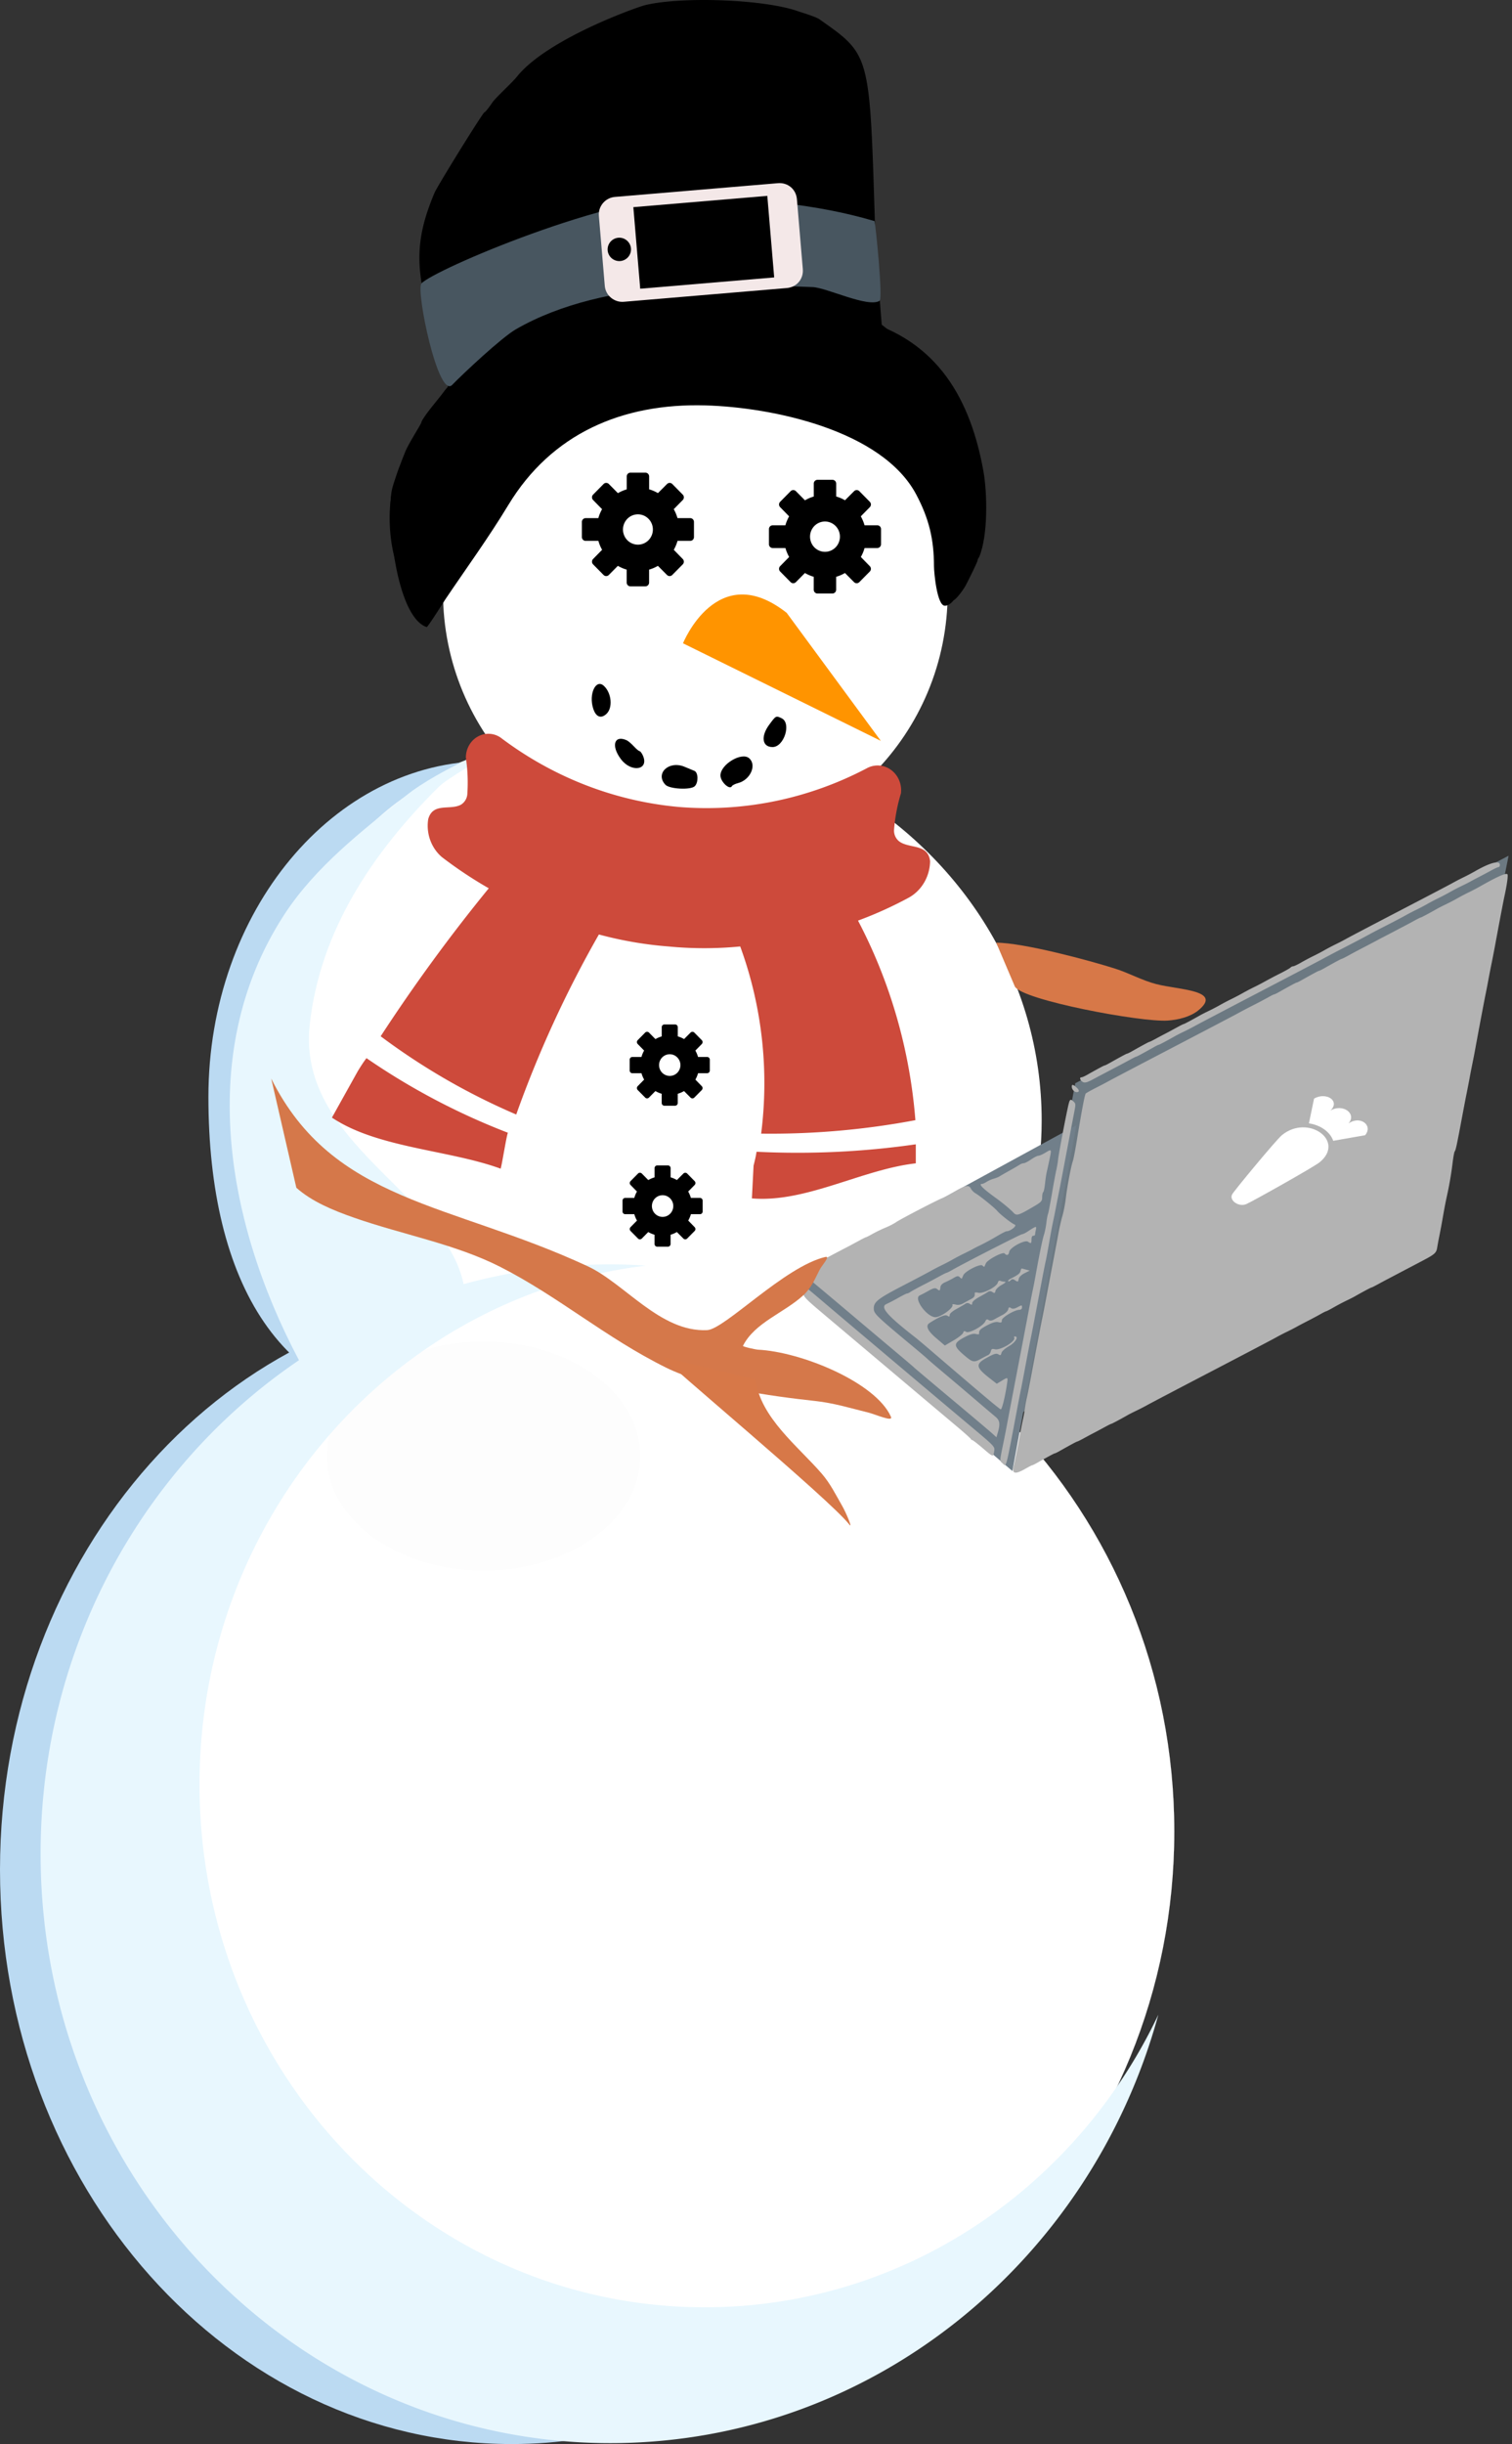
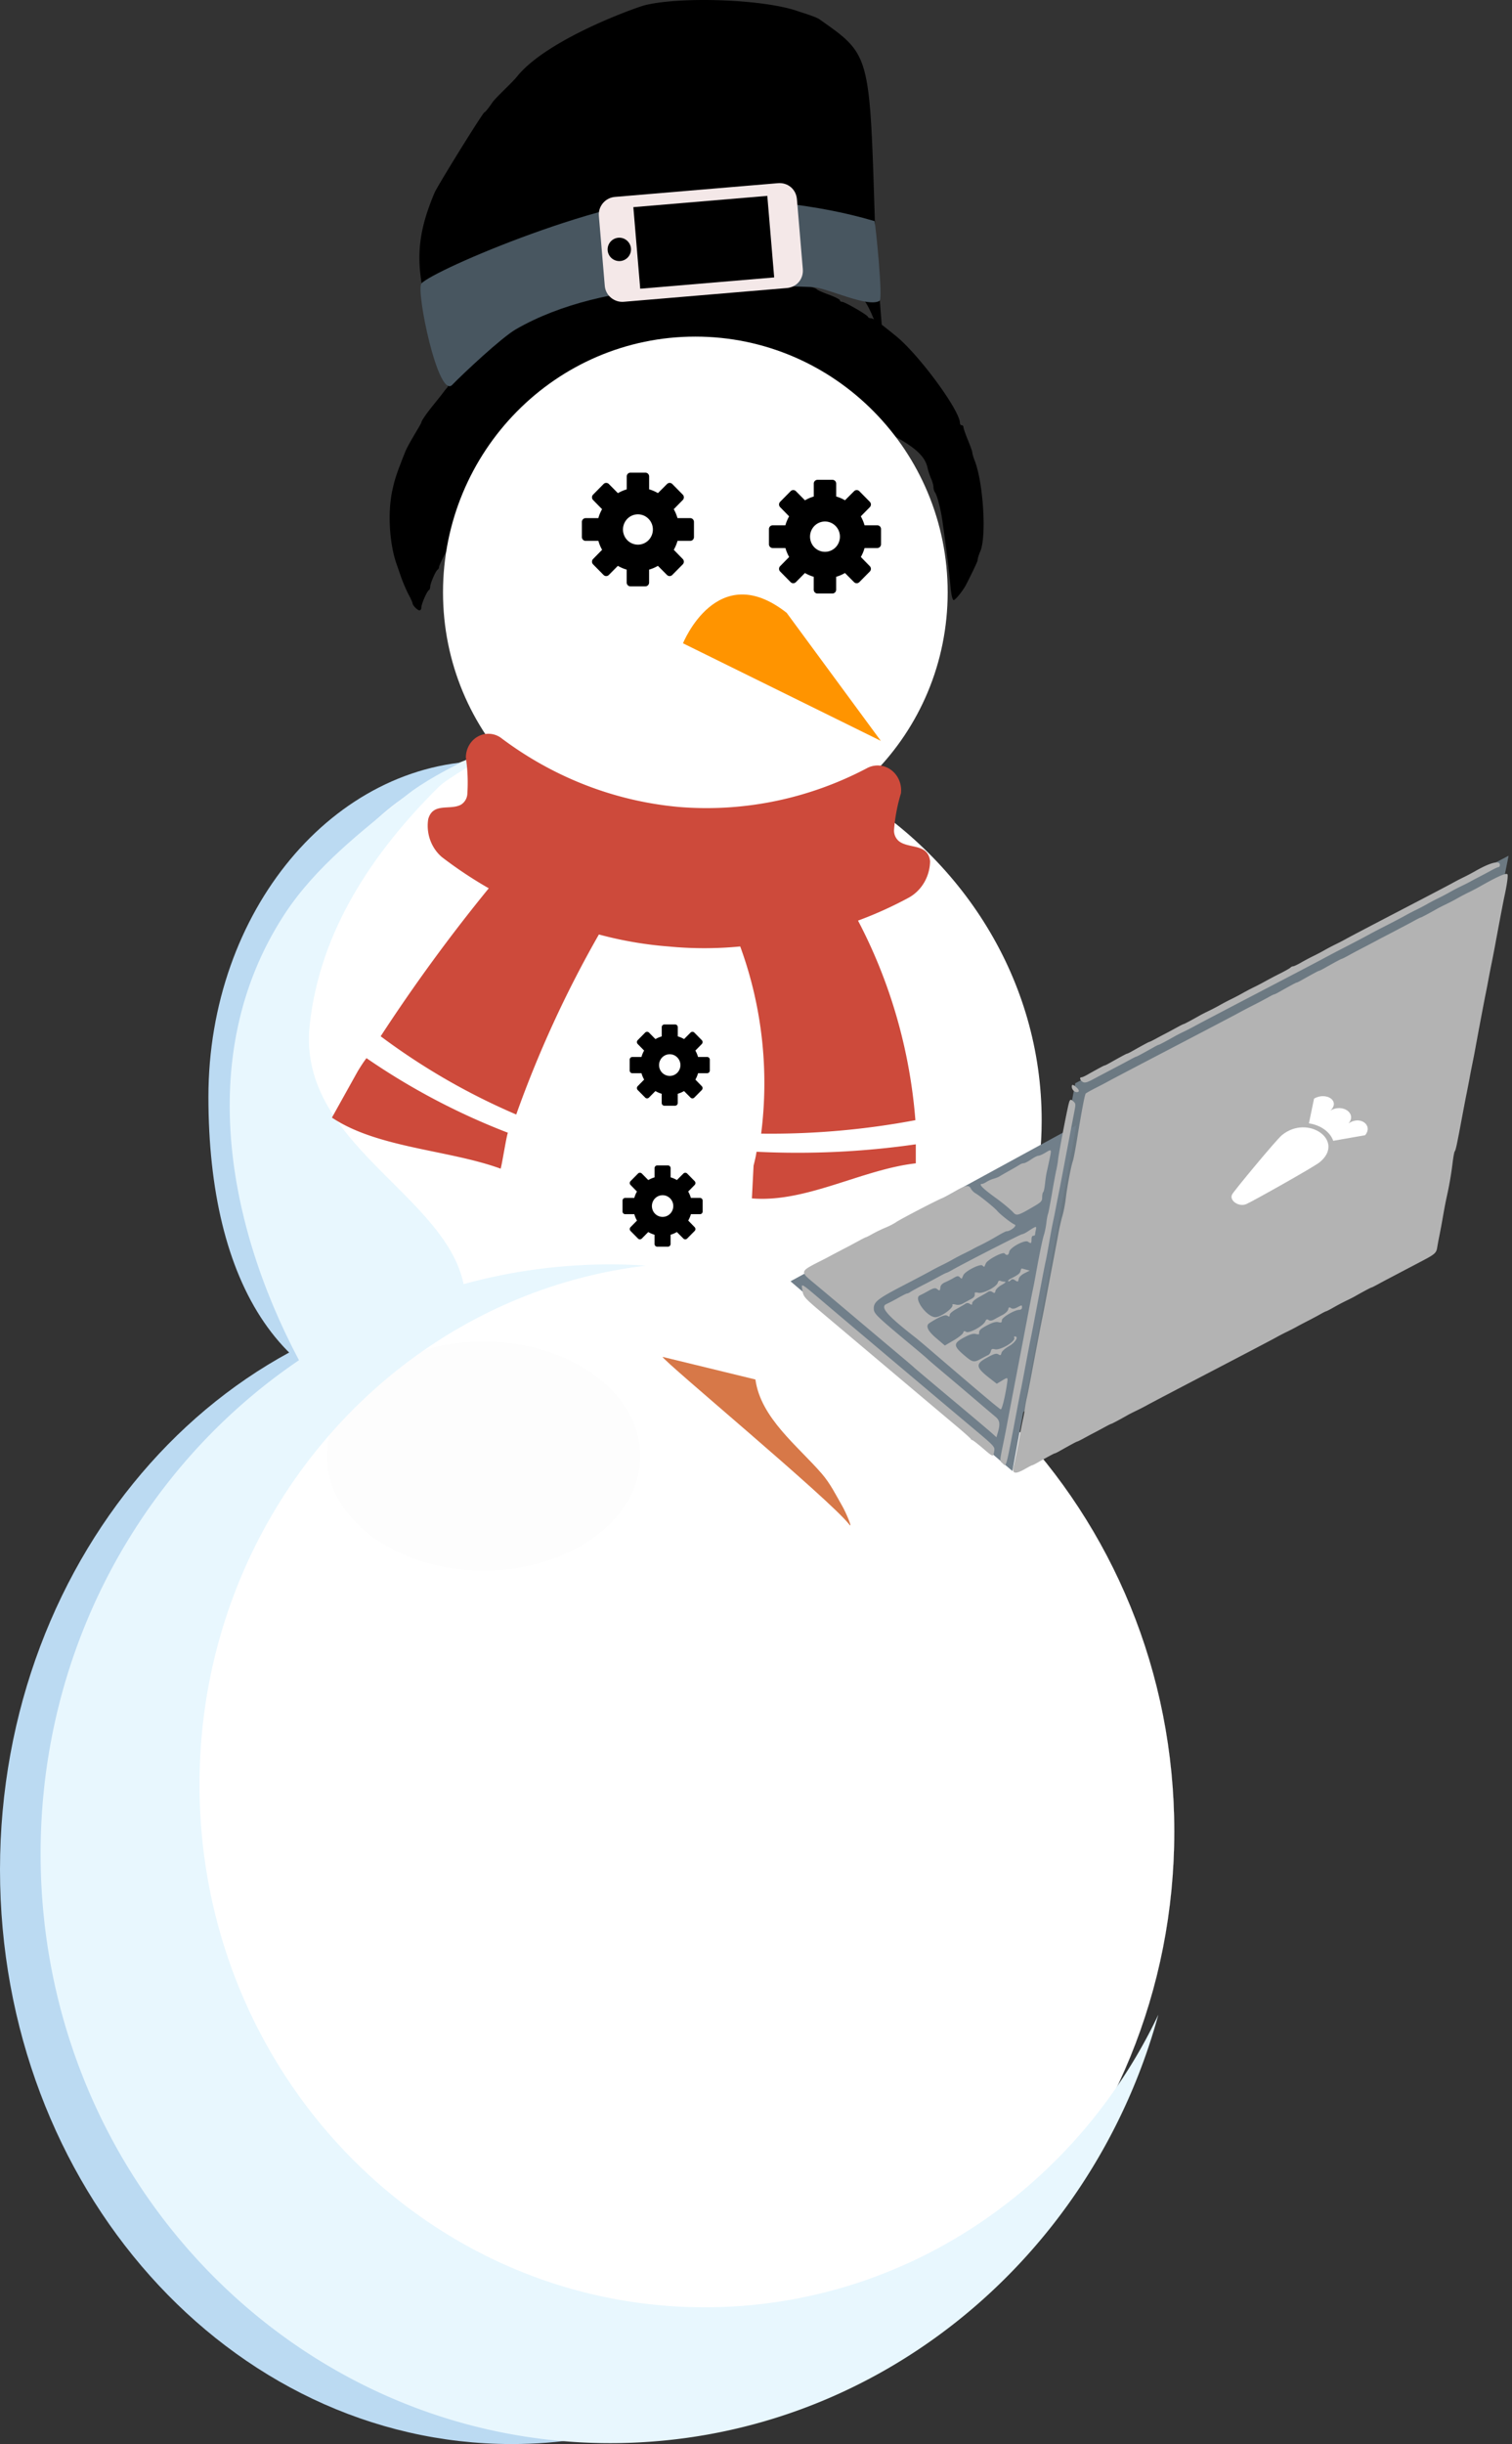
<svg xmlns="http://www.w3.org/2000/svg" width="237" height="383" viewBox="0 0 237 383" fill="none">
  <rect x="0" y="0" width="237" height="383" fill="#333333" stroke="none" />
  <path fill-rule="evenodd" clip-rule="evenodd" d="M99.308 42.542c-1.265.285-3.012.752-3.872 1.039-.865.286-2.254.745-3.093 1.02-.838.276-1.735.63-2 .791-.265.16-.622.29-.79.29-1.99 0-12.111 6.895-15.372 10.474-1.676 1.838-4.531 5.063-4.531 5.118 0 .035-.811 1.064-1.8 2.287-.99 1.222-1.801 2.403-1.801 2.622 0 .22-2.028 3.345-2.542 4.644-1.34 3.382-1.616 4.2-2.01 6.01-.752 3.468-.471 8.327.664 11.559.124.354.454 1.297.73 2.095.281.798.795 1.992 1.141 2.653.352.661.633 1.288.633 1.394 0 .32.773 1.11 1.086 1.11.168 0 .298-.205.298-.457 0-.538.876-2.556 1.179-2.712.113-.06.205-.301.205-.538 0-.517.887-2.534 1.179-2.686.113-.06.205-.236.205-.394 0-.626 4.629-8.98 5.532-9.975.075-.088.616-.85 1.2-1.692a50.849 50.849 0 0 1 1.936-2.623c.487-.602 1.265-1.58 1.73-2.177 1.147-1.46 3.196-3.484 4.428-4.374.293-.214 1.596-1.169 2.888-2.121 1.292-.952 2.98-1.99 3.736-2.305a60.996 60.996 0 0 0 1.941-.836c2.282-1.085 4.78-1.818 7.884-2.312 3.834-.61 14.864-.524 18.546.145 4.445.805 8.046 1.77 8.473 2.269.114.126.525.231.914.232.395.001 1.071.218 1.509.483.437.265 1.027.482 1.319.482.286 0 .741.138 1.006.305.265.168 1.265.604 2.216.97.958.365 1.952.796 2.217.957.26.16.974.541 1.585.845 5.19 2.588 7.072 4.134 7.51 6.176.103.472.352 1.231.557 1.686.2.455.368 1.052.373 1.327 0 .275.097.638.222.806.362.504.924 2.666 1.195 4.608.649 4.594 1.081 8.123 1.249 10.124.108 1.295.308 2.176.497 2.176.303 0 1.482-1.546 1.86-2.247.379-.703 1.898-3.747 1.898-3.996 0-.249.184-.869.411-1.376 1-2.238.498-10.662-.854-14.189-.216-.56-.389-1.148-.389-1.31 0-.162-.309-1.046-.693-1.965-.378-.918-.692-1.816-.692-1.994 0-.178-.124-.324-.275-.324-.152 0-.276-.147-.276-.326 0-1.98-6.375-10.665-9.998-13.624-2.568-2.097-3.579-2.813-3.969-2.813-.211 0-.422-.109-.476-.242-.119-.316-3.622-2.337-4.049-2.337-.184 0-.33-.11-.33-.242 0-.133-.779-.526-1.731-.874-.951-.348-1.789-.718-1.865-.823-.13-.172-.714-.365-3.877-1.273-.535-.153-2.341-.594-4.012-.98-1.676-.386-3.233-.828-3.461-.982-.74-.499-14.81-.157-17.394.422z" fill="#000" />
  <path fill-rule="evenodd" clip-rule="evenodd" d="M101.116.807c-1.261.308-15.343 5.283-20.094 11.213-.796.994-3.308 3.243-3.869 4.072-.555.83-1.105 1.51-1.223 1.511-.224.005-7.352 11.502-7.828 12.63-3.023 7.176-3.124 11.93-.415 20.556.308.983.56 1.99.56 2.239 0 .248.331 1.64.74 3.095a452.6 452.6 0 0 1 1.178 4.272c1.705 6.425 1.845 6.583 3.186 3.556 1.155-2.606 4.666-8.294 6.275-10.166.69-.8 1.25-1.628 1.25-1.84 0-.212.197-.386.433-.386.235 0 .431-.205.431-.457 0-.25.32-.587.718-.748.393-.16.718-.478.718-.706 0-.228.123-.415.28-.415.157 0 1.128-.837 2.16-1.86 1.031-1.024 2.007-1.86 2.17-1.86.168 0 .841-.487 1.503-1.081.662-.595 1.918-1.46 2.781-1.925.87-.463 1.84-1.002 2.154-1.196.32-.195 1.48-.702 2.585-1.127l3.158-1.219c3.589-1.392 16.218-2.414 17.508-1.415.32.247 1.368.563 2.339.704 1.906.278 4.262 1.082 5.041 1.724.269.22 1.015.536 1.655.702.639.165 1.161.46 1.161.653 0 .195.353.458.79.586.836.246 2.698 1.344 2.939 1.733.269.431 2.052 1.86 2.327 1.86.146 0 .78.524 1.408 1.163 2.08 2.132 4.458 11.734 3.516 8.878-.157-.482-1.363-15.742-1.525-21.062-.819-26.189-.729-25.863-8.676-31.466-.6-.42-2.939-1.114-3.297-1.242-5.25-1.895-18.283-2.375-24.037-.976z" fill="#000" />
  <path d="M95.06 115.258c1.056 0 1.912-1.439 1.912-3.214 0-1.776-.856-3.215-1.911-3.215-1.056 0-1.912 1.439-1.912 3.215 0 1.775.856 3.214 1.912 3.214zm7.142 1.68c.741-.002.332-.002-.914.002l-3.595.01c-.74.002-.332.002.914-.002l3.595-.01zm7.758 8.757c.621-.501.103-1.509-1.156-2.25-1.259-.742-2.783-.937-3.404-.435-.62.501-.103 1.508 1.157 2.25 1.259.741 2.783.936 3.403.435zm9.305-6.059l-3.728.01-.949.003 3.727-.01.95-.003zm6.486-6.44l-3.545-.01-.9-.003 3.544.011c1.228.004 1.631.005.901.002z" fill="#000" />
  <path fill-rule="evenodd" clip-rule="evenodd" d="M76.527 117.911c3.883 12.446 16.358 21.172 29.656 21.172 11.111 0 20.815-6.292 25.972-15.623 18.659 10.734 31.122 30.069 31.122 52.116 0 33.707-29.13 61.072-65.01 61.072-35.879 0-65.008-27.365-65.008-61.072 0-26.961 17.446-49.579 43.268-57.665z" fill="#fff" />
  <path d="M108.992 132.9c21.844 0 39.552-17.942 39.552-40.075 0-22.133-17.708-40.076-39.552-40.076S69.44 70.692 69.44 92.825 87.148 132.9 108.992 132.9z" fill="#fff" />
-   <path fill-rule="evenodd" clip-rule="evenodd" d="M107.259 120.143c.606.248 1.325.544 1.59.658.611.263.643 1.832.048 2.407-.638.617-3.947.451-4.596-.23-1.654-1.747.514-3.827 2.958-2.835zm10.166-1.323c1.232 1.067.189 3.403-1.741 3.897-.449.114-.882.33-.958.479-.351.665-1.8-.685-1.8-1.679 0-1.726 3.32-3.717 4.499-2.697zm-19.177-2.806c.221.101.719.525 1.103.941.383.416.789.757.903.757.108 0 .335.295.502.657 1.055 2.297-1.784 2.785-3.433.591-1.584-2.103-1.038-3.844.925-2.946zm24.259-3.463c1.585.745.401 4.519-1.416 4.519-1.622 0-1.876-1.661-.53-3.488 1.06-1.444 1.065-1.446 1.946-1.031zm-27.841-5.061c1.21 1.134 1.41 3.45.383 4.392-.854.784-1.638.473-2.06-.816-.751-2.296.411-4.765 1.677-3.576zm56.446-16.645c.305-.617-1.22 4.085-3.008 4.08-1.24-.005-1.705-5.253-1.706-6.179-.006-4.232-.774-7.456-2.775-11.239-5.325-10.067-22.48-13.685-33.081-13.98-13.038-.36-24.098 4.436-30.859 15.605-3.123 5.16-6.5 9.78-9.854 14.756-.16.237-2.786 4.43-2.947 4.378-4.934-1.617-6.402-17.981-5.395-21.752 1.7-6.368 6.772-9.33 11.243-13.887 15.93-16.238 40.295-18.24 61.944-12.608 12.539 3.26 17.512 12.95 19.466 23.783.62 3.439.753 10.092-.653 13.48" fill="#000" />
  <path fill-rule="evenodd" clip-rule="evenodd" d="M158.545 222.789l9.998-53.033 67.923-35.657-6.034 30.197-71.887 58.493z" fill="#6C7982" />
-   <path fill-rule="evenodd" clip-rule="evenodd" d="M123.314 96.044l14.753 20.055-31.01-15.289s5.372-13.362 16.257-4.766z" fill="#FF9400" />
+   <path fill-rule="evenodd" clip-rule="evenodd" d="M123.314 96.044l14.753 20.055-31.01-15.289s5.372-13.362 16.257-4.766" fill="#FF9400" />
  <path d="M96.34 377.731c48.448 0 87.724-40.619 87.724-90.725 0-50.106-39.276-90.726-87.725-90.726-48.449 0-87.725 40.62-87.725 90.726s39.276 90.725 87.725 90.725z" fill="#fff" stroke="#fff" stroke-width=".011" stroke-miterlimit="1.5" stroke-linecap="round" stroke-linejoin="round" />
  <path fill-rule="evenodd" clip-rule="evenodd" d="M81.008 203.023c-36.227 5.963-64.173 43.634-64.173 89.148 0 49.624 33.224 89.923 74.165 89.995-3.526.56-7.126.834-10.783.834C35.944 383 0 342.673 0 292.999 0 243.328 35.944 203 80.217 203l.791.023z" fill="#BBDAF2" />
  <path fill-rule="evenodd" clip-rule="evenodd" d="M76.874 119.268c-19.769 3.488-35.019 25.52-35.019 52.138 0 29.023 18.13 52.592 40.472 52.634-1.925.327-12.102-3.306-14.097-3.306-24.16 0-35.561-19.791-35.561-48.843 0-29.05 19.614-52.636 43.773-52.636l.432.013z" fill="#BBDAF2" />
  <path d="M75.8 246.129c13.567 0 24.565-8.038 24.565-17.952 0-9.915-10.998-17.952-24.565-17.952-13.567 0-24.565 8.037-24.565 17.952 0 9.914 10.998 17.952 24.565 17.952z" fill="#FDFDFD" />
  <path fill-rule="evenodd" clip-rule="evenodd" d="M181.562 315.727c-10.602 38.733-45.067 67.13-85.896 67.13-49.287 0-89.302-41.383-89.302-92.359 0-50.974 40.015-92.359 89.302-92.359 1.873 0 3.732.059 5.568.197-39.364 4.711-69.962 39.354-69.962 81.33 0 1.942.066 3.872.194 5.779l.022.304c.132 1.853.323 3.693.574 5.519l.014.103.035.251.037.255c.05.34.1.68.153 1.016l.04.255a88.804 88.804 0 0 0 .228 1.348l.03.165.045.251.022.116c.049.269.1.538.152.811l.015.076.049.25.052.26c.074.367.15.73.228 1.092l.03.139.052.237c.042.193.085.385.13.582l.04.175.056.246c.02.08.039.165.058.246l.05.21c.09.376.182.752.278 1.128l.034.135.063.246.064.242.058.223c.04.153.081.305.122.453l.015.058.036.13c.094.344.19.685.287 1.025l.016.053.17.582c.223.757.458 1.509.701 2.256.29.882.592 1.76.91 2.632.079.215.159.435.238.645l.023.058.087.237.089.229.032.085a83.28 83.28 0 0 0 2.095 4.982l.086.188.064.139a83.078 83.078 0 0 0 2.795 5.47l.049.089.044.076c13.714 24.423 39.28 40.855 68.529 40.855 31.199 0 58.209-18.697 71.099-45.841z" fill="#E8F7FE" />
  <path fill-rule="evenodd" clip-rule="evenodd" d="M48.865 219.291c5.905-4.811 23.67-8.932 16.463-11.43-3.117-1.08 7.634-3.125 7.639-3.297.43-16.371-26.607-24.05-24.42-43.987 1.616-14.736 9.866-26.948 20.112-37.164 1.81-1.806 6.555-3.904 7.506-5.728.505-.97-2.004.881-2.989 1.358-3.085 1.495-6.856 3.494-9.533 5.632-6.92 5.528-14.22 11.181-19.075 18.636-14.516 22.287-8.653 50.221 3.333 71.757" fill="#E8F7FE" />
  <path fill-rule="evenodd" clip-rule="evenodd" d="M168.72 176.34l-44.813 24.448 34.78 29.736 10.033-54.184z" fill="#717F8A" />
  <path d="M140.877 131.795a2.158 2.158 0 0 1-.74-1.752 26.708 26.708 0 0 1 1.082-5.718c.169-1.4-.398-2.789-1.484-3.624a3.527 3.527 0 0 0-3.725-.383c-9.151 4.85-19.384 6.975-29.598 6.14-10.075-.906-19.726-4.661-27.938-10.868a3.371 3.371 0 0 0-3.627-.138c-1.138.66-1.84 1.93-1.82 3.303.28 1.899.356 3.822.22 5.741a2.127 2.127 0 0 1-.961 1.583c-1.683.969-4.427-.4-5.167 2.298-.345 2.239.469 4.499 2.14 5.931a65.697 65.697 0 0 0 7.353 4.894 268.904 268.904 0 0 0-16.944 23.189 103.427 103.427 0 0 0 21.248 12.261 175.403 175.403 0 0 1 12.958-28.213 59.343 59.343 0 0 0 10.894 1.879c3.744.36 7.514.36 11.258 0 3.418 9.329 4.544 19.418 3.282 29.329 8.104.103 16.197-.605 24.176-2.109-.864-10.975-3.932-21.633-8.994-31.272a61.574 61.574 0 0 0 8.01-3.628c1.99-1.127 3.249-3.298 3.286-5.677-.319-2.849-3.346-1.899-4.909-3.165v-.001zM52.03 175.136c7.126 4.781 18.388 5.051 26.444 8.005.223-.706.892-5.029 1.134-5.634a106.643 106.643 0 0 1-22.163-11.686c-.484.624-.93 1.33-1.372 2.055l-4.043 7.26zm65.828 12.661c8.471.714 17.247-4.539 25.692-5.495v-2.981a130.069 130.069 0 0 1-24.966 1.167c-.102.726-.284 1.451-.465 2.177l-.261 5.132z" fill="#CD4A3B" />
  <path fill-rule="evenodd" clip-rule="evenodd" d="M235.095 135.531c0 .192-.088.348-.196.348-.107 0-.588.215-1.068.477-.923.504-1.172.636-2.36 1.255a45.93 45.93 0 0 0-1.115.598c-.205.115-.8.415-1.325.665-.523.251-1.318.666-1.765.924-.447.257-1.242.675-1.766.928s-1.318.67-1.766.928a33.65 33.65 0 0 1-1.765.928c-.524.253-1.318.669-1.766.924-.447.255-1.775.952-2.95 1.55a106.372 106.372 0 0 0-2.881 1.506c-.409.231-1.998 1.067-3.531 1.858a198.246 198.246 0 0 0-3.532 1.854c-.409.229-4.883 2.575-9.943 5.214-5.06 2.639-9.566 5.004-10.013 5.255-.447.25-1.242.66-1.766.911a29 29 0 0 0-1.324.668c-1.252.715-2.535 1.399-2.626 1.399-.058 0-.37.149-.691.331-1.798 1.014-2.746 1.525-2.832 1.525-.054 0-.491.215-.97.477-.48.262-1.061.575-1.291.696l-.837.438-1.347.709-1.348.709c-.23.121-.606.322-.836.446-1.116.607-1.472.696-1.824.461-.39-.26-.486-.688-.155-.688.112 0 .467-.148.789-.33 1.831-1.034 2.746-1.526 2.84-1.526.058 0 .369-.149.692-.33 1.83-1.034 2.746-1.526 2.84-1.526.058 0 .369-.149.691-.331 1.798-1.015 2.745-1.525 2.831-1.525.054 0 .491-.215.971-.477s1.04-.561 1.244-.665c.421-.213.916-.479 2.174-1.165.48-.263.917-.477.97-.477.084 0 1.403-.705 2.618-1.399.204-.117.8-.418 1.324-.669a31.6 31.6 0 0 0 1.766-.923 33.299 33.299 0 0 1 1.766-.928 34.053 34.053 0 0 0 1.765-.928 33.693 33.693 0 0 1 1.766-.928 36.671 36.671 0 0 0 1.766-.922 63.583 63.583 0 0 1 2.299-1.208c.818-.41 1.566-.836 1.664-.945a.643.643 0 0 1 .413-.199c.13 0 .678-.256 1.218-.57a34.815 34.815 0 0 1 1.933-1.029c.524-.252 1.318-.67 1.765-.928a34.468 34.468 0 0 1 1.766-.928 36.184 36.184 0 0 0 1.765-.92c.448-.254 4.159-2.201 8.248-4.328 4.089-2.126 7.8-4.072 8.248-4.324a37.1 37.1 0 0 1 1.765-.919 33.693 33.693 0 0 0 1.766-.928c2.4-1.382 3.926-1.778 3.926-1.019zm1.201 1.493c.105.212-.089 1.629-.446 3.263-.197.902-.684 3.447-1.4 7.309a178.954 178.954 0 0 1-.647 3.364c-.096.447-.311 1.543-.477 2.436-.166.893-.378 1.99-.472 2.436-.179.856-1.114 5.799-1.579 8.353-.151.829-.353 1.874-.448 2.32a122.3 122.3 0 0 0-.474 2.436 150.88 150.88 0 0 1-.473 2.436c-.094.447-.424 2.17-.734 3.828-.792 4.241-.975 5.088-1.123 5.221-.072.064-.225.899-.339 1.856a55.097 55.097 0 0 1-.955 5.452 83.89 83.89 0 0 0-.549 2.9 125.36 125.36 0 0 1-.561 3.016 49.988 49.988 0 0 0-.344 1.846c-.134.847-.371 1.058-2.353 2.1l-1.348.708-.836.438-1.348.709-1.347.709-.837.438c-.23.121-.811.434-1.29.696-.481.263-.917.477-.971.477-.084 0-1.403.705-2.617 1.399-.205.117-.79.413-1.301.658a36.96 36.96 0 0 0-1.987 1.051c-.581.332-1.105.604-1.163.604-.059 0-.462.202-.895.449-.433.248-1.332.727-1.996 1.067-.664.339-1.459.758-1.766.932-.306.173-.986.522-1.51.775s-1.318.667-1.766.92c-.447.254-4.952 2.619-10.013 5.256-5.059 2.638-9.565 5.002-10.013 5.254-.447.252-1.241.663-1.765.913-.524.251-1.12.552-1.325.669-1.214.693-2.533 1.398-2.617 1.398-.054 0-.491.215-.97.477a110.377 110.377 0 0 1-2.128 1.135c-.23.12-.811.434-1.29.696-.48.262-.917.476-.971.476-.087 0-1.034.511-2.831 1.526-.323.182-.634.33-.692.33-.094 0-1.009.492-2.84 1.526-.322.182-.633.331-.691.331-.058 0-.563.261-1.122.58-1.585.905-2.108.762-1.782-.488.097-.37.429-2.03.74-3.689.31-1.659.639-3.329.731-3.712.091-.383.22-1.114.287-1.624.067-.51.2-1.241.295-1.624.096-.383.429-2.053.74-3.712.738-3.931 1.46-7.682 1.674-8.701.094-.446.377-1.908.63-3.248.252-1.34.718-3.793 1.035-5.452.317-1.659.71-3.747.872-4.641.163-.893.451-2.146.64-2.784.189-.638.427-1.891.53-2.784.203-1.766.83-5.057 1.104-5.8.094-.255.384-1.769.644-3.364.736-4.513 1.216-7.04 1.368-7.206.077-.084.808-.494 1.626-.91a84.376 84.376 0 0 0 2.23-1.174c.409-.228 4.884-2.576 9.944-5.215 5.06-2.639 9.555-4.997 9.989-5.24a91.238 91.238 0 0 1 2.416-1.269 78.969 78.969 0 0 0 2.415-1.275c.433-.247.839-.449.901-.449.063 0 .377-.148.699-.33 1.831-1.034 2.747-1.526 2.84-1.526.059 0 .37-.148.692-.33 1.831-1.034 2.746-1.526 2.84-1.526.058 0 .369-.148.691-.33 1.798-1.016 2.745-1.526 2.832-1.526.053 0 .49-.214.97-.477a84.166 84.166 0 0 1 2.174-1.165c.439-.223 2.035-1.062 2.695-1.418.255-.138.632-.335.836-.438.204-.104.79-.409 1.301-.678a1167.783 1167.783 0 0 1 2.184-1.147c.23-.121.811-.434 1.291-.696.479-.263.916-.477.97-.477.084 0 1.403-.705 2.618-1.399.204-.117.8-.418 1.324-.668a31.553 31.553 0 0 0 1.765-.924 34.096 34.096 0 0 1 1.766-.928 35.337 35.337 0 0 0 1.766-.923c2.781-1.583 4.189-2.201 4.337-1.902zm-67.599 33.35c.504.438.54.771.084.771-.392 0-.781-.428-.781-.858 0-.388.178-.365.697.087zm-.413 2.255c.321.293.333.429.136 1.45a3196.85 3196.85 0 0 0-1.827 9.595c-.253 1.34-.535 2.802-.628 3.248a207.98 207.98 0 0 0-.48 2.436 93.964 93.964 0 0 1-.471 2.32c-.088.383-.339 1.74-.558 3.017-.218 1.276-.471 2.633-.562 3.016-.091.383-.421 2.053-.732 3.712-.759 4.042-1.465 7.708-1.676 8.7-.094.447-.425 2.17-.734 3.829-.31 1.659-.639 3.381-.733 3.828-.093.447-.298 1.491-.455 2.32-2.012 10.64-1.778 9.772-2.465 9.172-.423-.37-.443-.133.318-3.836.092-.446.374-1.908.626-3.248.253-1.34.714-3.767 1.026-5.394l1.135-5.917c.312-1.626.774-4.054 1.026-5.394.252-1.339.539-2.801.637-3.248.099-.446.302-1.49.451-2.32.625-3.461 1.091-5.729 1.323-6.43.135-.409.303-1.245.374-1.856.071-.61.181-1.215.244-1.343.064-.127.338-1.537.61-3.132.272-1.595.591-3.318.708-3.828.118-.511.243-1.244.277-1.629.066-.718 1.053-5.984 1.533-8.174.289-1.315.359-1.385.897-.894zm-3.746 8.899c-.151.733-.35 1.647-.442 2.03-.092.383-.224 1.247-.293 1.919-.07.673-.199 1.279-.288 1.348-.089.069-.161.427-.161.796 0 .607-.131.749-1.348 1.464-2.363 1.389-2.667 1.48-3.156.944-.446-.491-1.662-1.505-2.745-2.289-2.096-1.518-2.777-2.208-2.184-2.211.128-.001.457-.148.731-.327.274-.178.774-.4 1.109-.491.336-.093.739-.252.896-.355.156-.102.87-.514 1.585-.914a40.898 40.898 0 0 0 1.624-.944c.178-.119.454-.216.615-.216.16 0 .666-.261 1.124-.58.458-.319.976-.583 1.151-.588.175-.004.653-.21 1.062-.456 1.03-.621 1.028-.624.72.87zm-12.373 4.709c.134.267.468.611.744.764.616.342 3.015 2.282 3.388 2.741.441.541 2.28 1.986 2.758 2.167.428.162-.684 1.045-1.315 1.045-.101 0-.804.368-1.562.817a37.96 37.96 0 0 1-2.352 1.283c-.536.256-1.141.564-1.345.685-.205.12-.801.424-1.324.675a31.6 31.6 0 0 0-1.766.923c-.447.258-1.242.675-1.766.928s-1.318.667-1.765.919c-.447.253-2.44 1.304-4.427 2.336-3.811 1.98-4.471 2.498-4.471 3.504 0 .842.244 1.08 6.412 6.217 1.022.852 1.9 1.602 1.951 1.667.051.066 1.222 1.069 2.602 2.23 1.38 1.16 3.639 3.075 5.018 4.254a579.413 579.413 0 0 0 3.111 2.644c.66.548.741 1.1.356 2.427l-.223.767-.739-.666c-.406-.366-3.29-2.8-6.408-5.407-3.117-2.608-5.71-4.793-5.761-4.857-.051-.064-1.222-1.063-2.602-2.22-1.38-1.157-4.475-3.763-6.877-5.791a1616.705 1616.705 0 0 0-6.133-5.154c-2.358-1.959-2.407-1.829 1.393-3.754.205-.103.581-.301.837-.439.659-.355 2.255-1.194 2.695-1.417.421-.213.916-.479 2.174-1.165.48-.263.916-.478.97-.478.053 0 .539-.247 1.079-.55a21.018 21.018 0 0 1 2.003-.965c.563-.228 1.293-.604 1.623-.835.687-.481 6.598-3.553 7.298-3.794.256-.087 1.05-.509 1.766-.937 1.777-1.061 2.35-1.183 2.658-.564zm10.19 6.543a5.656 5.656 0 0 0-.114.696c-.001.097-.128.174-.281.174-.174 0-.279.219-.279.581 0 .645-.058.682-.555.349-.509-.34-2.862.941-2.943 1.603-.064.519-.396.634-.708.245-.253-.316-2.694.971-2.949 1.555l-.229.515c-.023.05-.158-.03-.3-.177-.327-.339-2.719.871-3.003 1.518a53.28 53.28 0 0 1-.228.515c-.023.05-.169-.041-.324-.201-.229-.238-.406-.219-.942.098-.362.215-.969.525-1.348.687-.467.201-.708.458-.749.797-.068.574-.107.592-.55.246-.252-.197-.553-.127-1.345.315a25.74 25.74 0 0 1-1.344.71c-1.025.449 1.115 3.405 2.465 3.405.856 0 2.883-1.471 2.657-1.927-.06-.121.147-.142.486-.049.377.104.804.04 1.185-.176a49.73 49.73 0 0 1 1.199-.657c.56-.297.687-.496.623-.972-.014-.102.248-.121.582-.043.744.174 2.872-.937 3.04-1.587.066-.256.218-.37.387-.29.152.073.458.138.68.145.276.008.13.165-.466.5-.486.273-.91.684-.962.933-.078.371-.157.403-.474.191-.256-.171-.49-.18-.711-.026-.181.126-.81.492-1.398.814-.639.35-1.069.73-1.069.945 0 .286-.075.31-.367.114-.245-.163-.478-.169-.697-.017-.182.126-.811.492-1.399.815-.639.349-1.068.729-1.068.944 0 .285-.076.309-.363.117-.337-.225-1.263.153-2.797 1.141-.66.425-.307 1.216 1.063 2.383l1.342 1.142 1.372-.801c.754-.442 1.424-.975 1.489-1.186.09-.291.201-.329.455-.16.466.312 2.716-.916 3.038-1.658.132-.303.262-.353.504-.191.218.146.508.115.875-.092.302-.17.898-.492 1.325-.716.429-.224.817-.605.869-.85.074-.351.165-.396.435-.216.238.159.53.129.964-.099.769-.403.766-.404.766.021 0 .193-.165.348-.37.348-.769 0-2.79 1.19-2.79 1.643 0 .358-.097.41-.554.295-.383-.095-.926.06-1.765.505-1.098.583-1.299.797-1.235 1.321.011.093-.229.106-.532.03-.381-.095-.925.06-1.753.499-1.798.954-1.805 1.349-.053 2.842 1.308 1.113 1.513 1.157 2.604.556.428-.237.933-.498 1.122-.582.189-.083.386-.354.438-.603.075-.36.204-.425.632-.318.862.215 3.311-1.247 3.033-1.811-.055-.11-.011-.201.097-.201.66 0 .101.94-.904 1.519-.659.38-1.137.814-1.194 1.083-.073.348-.17.402-.433.236-.385-.241-.688-.151-2.045.61-1.58.886-1.491 1.432.49 2.987l1.252.982.763-.46c1.001-.604 1.004-.602.857.41-.293 2.021-.805 4.114-.993 4.06-.225-.066-3.187-2.558-10.846-9.127a133.515 133.515 0 0 0-2.452-2.068c-4.546-3.539-5.677-4.845-4.604-5.316.384-.168 1.226-.607 1.872-.975.646-.368 1.254-.669 1.35-.669.096 0 .321-.101.498-.224.281-.195 1.32-.757 2.553-1.382.421-.213.917-.478 2.174-1.165.48-.262.92-.477.978-.477.058 0 .46-.203.893-.451 1.802-1.03 10.697-5.582 10.909-5.582.126 0 .493-.171.816-.381 1.476-.959 1.506-.965 1.353-.257zm-1.511 6.182l.558.152-.809.408c-.473.239-.848.597-.904.865-.111.529-.14.538-.634.208-.272-.181-.445-.173-.643.033-.149.155-.322.218-.384.141-.062-.077.129-.262.423-.41 1.14-.575 1.433-.806 1.515-1.198.047-.223.138-.394.203-.379.065.015.369.096.675.18zm-31.874 4.988a3829.27 3829.27 0 0 0 7.713 6.521l8.456 7.134a4341.23 4341.23 0 0 0 7.311 6.15c3.425 2.871 3.499 2.949 3.39 3.625-.158.99-.117 1-1.774-.417-.833-.712-1.586-1.295-1.674-1.295-.087 0-.187-.078-.221-.174-.034-.095-1.107-1.052-2.385-2.124a6290.067 6290.067 0 0 1-5.948-5.008l-7.62-6.426c-2.198-1.852-5.371-4.529-7.052-5.948-3.221-2.719-3.239-2.74-3.419-3.927-.152-1.005-.268-1.074 3.223 1.889z" fill="#B3B3B3" />
  <path fill-rule="evenodd" clip-rule="evenodd" d="M195.329 188.701c.812-.327 10.627-5.833 11.524-6.569 4.089-3.351-1.83-7.597-5.917-4.246-.898.735-7.411 8.61-7.784 9.254-.55.951.976 2.045 2.177 1.561zm9.838-12.664l.808-3.884c1.926-1.087 4.146.37 2.562 1.882 1.92-1.158 4.201.479 2.822 2.025 1.862-1.312 3.905.29 2.619 1.836l-5.001.876c-.233-.682-.72-1.301-1.395-1.786-.676-.485-1.513-.816-2.416-.949h.001z" fill="#fff" />
  <path d="M108.191 81.195h-1.997c-.14-.49-.336-.96-.586-1.402l1.412-1.437a.602.602 0 0 0 0-.843l-1.64-1.663a.58.58 0 0 0-.826 0l-1.423 1.425a6.245 6.245 0 0 0-1.382-.594v-2.019a.598.598 0 0 0-.171-.42.582.582 0 0 0-.414-.174h-2.342a.59.59 0 0 0-.586.594v2.025a6.28 6.28 0 0 0-1.382.594l-1.417-1.431a.583.583 0 0 0-.832 0l-1.64 1.663a.6.6 0 0 0 0 .843l1.406 1.437c-.25.442-.446.913-.585 1.402h-1.991a.59.59 0 0 0-.586.594v2.375a.6.6 0 0 0 .171.42c.11.112.26.174.415.174h1.996c.14.49.336.96.586 1.402l-1.411 1.437a.6.6 0 0 0 0 .843l1.64 1.663a.58.58 0 0 0 .825 0l1.417-1.431a6.3 6.3 0 0 0 1.382.594v2.025a.6.6 0 0 0 .171.42c.11.112.26.174.415.174h2.342a.58.58 0 0 0 .414-.174.599.599 0 0 0 .172-.42v-2.025c.482-.142.946-.34 1.382-.594l1.422 1.431a.58.58 0 0 0 .826 0l1.646-1.663a.6.6 0 0 0 0-.837l-1.406-1.443c.25-.442.446-.913.586-1.402h1.991a.582.582 0 0 0 .414-.173.598.598 0 0 0 .171-.42v-2.376a.598.598 0 0 0-.171-.42.582.582 0 0 0-.414-.174zm-8.198 4.157a2.342 2.342 0 0 1-2.164-1.466 2.4 2.4 0 0 1 .507-2.59 2.318 2.318 0 0 1 2.553-.514 2.376 2.376 0 0 1 1.446 2.195c0 .63-.247 1.234-.686 1.68a2.325 2.325 0 0 1-1.656.695zm10.849 80.281h-1.428c-.1-.35-.24-.687-.418-1.002l1.008-1.028a.427.427 0 0 0 0-.603l-1.172-1.188a.413.413 0 0 0-.59 0l-1.017 1.019a4.472 4.472 0 0 0-.988-.425v-1.444a.427.427 0 0 0-.123-.3.413.413 0 0 0-.296-.124h-1.674a.421.421 0 0 0-.419.424v1.448a4.5 4.5 0 0 0-.988.425l-1.013-1.023a.415.415 0 0 0-.595 0L99.957 163a.431.431 0 0 0 0 .603l1.005 1.028a4.568 4.568 0 0 0-.419 1.002H99.12a.421.421 0 0 0-.419.424v1.699c0 .112.044.22.123.3.078.08.185.124.296.124h1.427c.1.35.241.686.419 1.002l-1.009 1.028a.427.427 0 0 0 0 .603l1.172 1.188a.415.415 0 0 0 .591 0l1.013-1.023a4.5 4.5 0 0 0 .988.425v1.448c0 .112.044.22.122.3.079.08.185.124.296.124h1.675a.413.413 0 0 0 .296-.124.431.431 0 0 0 .123-.3v-1.448a4.54 4.54 0 0 0 .988-.425l1.017 1.023a.413.413 0 0 0 .59 0l1.176-1.188a.428.428 0 0 0 0-.599L109 169.182c.178-.316.318-.652.418-1.002h1.424a.415.415 0 0 0 .296-.124.43.43 0 0 0 .122-.3v-1.699a.43.43 0 0 0-.122-.3.415.415 0 0 0-.296-.124zm-5.861 2.972a1.675 1.675 0 0 1-1.547-1.048 1.716 1.716 0 0 1 .363-1.852 1.656 1.656 0 0 1 1.825-.367 1.713 1.713 0 0 1 .543 2.77c-.314.318-.74.497-1.184.497zm4.739 19.119h-1.428c-.1-.35-.24-.687-.419-1.002l1.009-1.028a.429.429 0 0 0 0-.603l-1.172-1.189a.415.415 0 0 0-.59 0l-1.017 1.019a4.49 4.49 0 0 0-.988-.424v-1.444a.425.425 0 0 0-.123-.3.413.413 0 0 0-.296-.124h-1.675a.421.421 0 0 0-.418.424v1.448a4.452 4.452 0 0 0-.988.425l-1.013-1.024a.418.418 0 0 0-.595 0l-1.172 1.189a.43.43 0 0 0 0 .603l1.005 1.028a4.591 4.591 0 0 0-.419 1.002h-1.423a.42.42 0 0 0-.419.424v1.698a.418.418 0 0 0 .419.425h1.427c.1.35.24.686.419 1.002l-1.009 1.027a.431.431 0 0 0 0 .603l1.172 1.189a.415.415 0 0 0 .591 0l1.013-1.023a4.5 4.5 0 0 0 .988.425v1.447a.419.419 0 0 0 .418.425h1.675a.417.417 0 0 0 .296-.124.432.432 0 0 0 .123-.301v-1.447c.344-.102.676-.244.987-.425l1.018 1.023a.413.413 0 0 0 .59 0l1.176-1.189a.427.427 0 0 0 0-.598l-1.004-1.032c.178-.316.318-.652.418-1.002h1.424a.419.419 0 0 0 .418-.425v-1.698a.429.429 0 0 0-.122-.3.415.415 0 0 0-.296-.124zm-5.861 2.972a1.674 1.674 0 0 1-1.547-1.049 1.715 1.715 0 0 1 .363-1.851 1.658 1.658 0 0 1 1.825-.368 1.7 1.7 0 0 1 1.033 1.569c0 .451-.176.883-.49 1.201-.314.319-.74.498-1.184.498zm33.652-108.379h-1.997c-.14-.49-.336-.96-.586-1.402l1.412-1.437a.602.602 0 0 0 0-.843l-1.64-1.663a.58.58 0 0 0-.826 0l-1.423 1.425a6.24 6.24 0 0 0-1.382-.594v-2.019a.598.598 0 0 0-.171-.42.582.582 0 0 0-.414-.174h-2.342a.59.59 0 0 0-.586.594v2.025a6.26 6.26 0 0 0-1.382.594l-1.417-1.43a.584.584 0 0 0-.832 0l-1.639 1.662a.598.598 0 0 0 0 .843l1.405 1.437a6.44 6.44 0 0 0-.585 1.402h-1.991a.59.59 0 0 0-.586.594v2.375c0 .158.062.31.171.42a.58.58 0 0 0 .415.174h1.996c.14.49.336.96.586 1.402l-1.411 1.437a.599.599 0 0 0 0 .843l1.639 1.663a.58.58 0 0 0 .826 0l1.417-1.43c.436.252.9.451 1.382.593v2.025c0 .157.062.309.171.42a.58.58 0 0 0 .415.174h2.342a.58.58 0 0 0 .414-.174.599.599 0 0 0 .172-.42v-2.025c.482-.142.946-.34 1.382-.594l1.422 1.431a.58.58 0 0 0 .826 0l1.646-1.663a.6.6 0 0 0 0-.837l-1.406-1.443c.25-.442.446-.912.586-1.402h1.991a.582.582 0 0 0 .414-.173.598.598 0 0 0 .171-.42V82.91a.598.598 0 0 0-.171-.42.582.582 0 0 0-.414-.174zm-8.198 4.157a2.342 2.342 0 0 1-2.164-1.466 2.401 2.401 0 0 1 .507-2.59 2.319 2.319 0 0 1 2.553-.514 2.376 2.376 0 0 1 1.446 2.195c0 .63-.247 1.234-.686 1.68a2.325 2.325 0 0 1-1.656.695z" fill="#000" />
-   <path fill-rule="evenodd" clip-rule="evenodd" d="M46.45 186.13c2.435 2.164 5.725 3.531 9.07 4.7 7.562 2.643 15.854 4.123 22.874 7.688 9.14 4.643 16.546 11.117 26.028 15.808 6.101 3.017 16.335 4.454 23.362 5.22 2.942.322 5.52 1.123 8.307 1.81 1.161.285 3.953 1.545 3.557.653-2.38-5.359-14.017-10.182-20.911-10.509-.203-.011-2.354-.452-2.28-.597 1.847-3.656 6.413-5.134 9.461-7.925 1.3-1.19 1.829-2.59 2.566-4.016.337-.651 1.748-2.19.883-1.986-6.39 1.502-15.78 11.34-18.527 11.466-7.344.342-12.887-7.304-18.764-10.031-21.533-9.989-39.835-9.937-49.56-29.387" fill="#D5784A" />
  <path fill-rule="evenodd" clip-rule="evenodd" d="M118.41 216.177c.811 6.008 6.622 10.398 10.383 14.739 1.374 1.586 2.226 3.351 3.266 5.16.501.873 1.685 3.617 1.064 2.825-3.166-4.041-29.087-25.547-29.267-26.269" fill="#D77848" />
-   <path fill-rule="evenodd" clip-rule="evenodd" d="M66.518 38.271l7.898 21.098 63.492-7.299-6.375-25.26-35.611-3.948-29.404 15.41z" fill="#000" />
-   <path fill-rule="evenodd" clip-rule="evenodd" d="M156.155 147.728c4.272 0 14.673 2.8 18.631 4.061 2.188.696 4.226 1.85 6.451 2.427 3.534.918 10.522.926 6.582 4.127-1.219.99-3.104 1.471-4.777 1.587-4.189.293-22.939-3.241-23.971-5.346" fill="#D77848" />
  <path fill-rule="evenodd" clip-rule="evenodd" d="M137.084 34.653c.194.908 1.336 12.165.785 12.493-1.872 1.11-8.281-2.074-10.512-2.158-7.884-.296-14.486-.487-22.391.086-8.197.594-17.027 2.439-24.11 6.533-2.24 1.296-8.203 6.88-9.974 8.707-2.208 2.276-5.723-14.849-4.83-15.886 1.807-2.098 30.01-14.124 42.606-13.589 9.619.408 19.16 1.056 28.426 3.814z" fill="#485660" />
-   <path d="M114.294 30.792L98.409 40.16l7.757 5.229 15.884-9.369-7.756-5.228z" fill="#000407" />
  <path d="M125.837 42.169l-.924-10.956c-.13-1.552-1.418-2.639-2.971-2.508L96.38 30.86c-1.46.123-2.639 1.418-2.508 2.97l.924 10.956c.13 1.552 1.51 2.63 2.97 2.508l25.562-2.156c1.552-.13 2.64-1.416 2.509-2.97z" fill="#F4E8E8" />
  <path d="M95.248 39.237a1.838 1.838 0 0 1 1.672-1.98 1.838 1.838 0 0 1 1.98 1.672 1.838 1.838 0 0 1-1.672 1.98 1.838 1.838 0 0 1-1.98-1.672zm5.103 6.007l-1.077-12.78 20.998-1.77 1.078 12.781-20.999 1.769z" fill="#000" />
</svg>